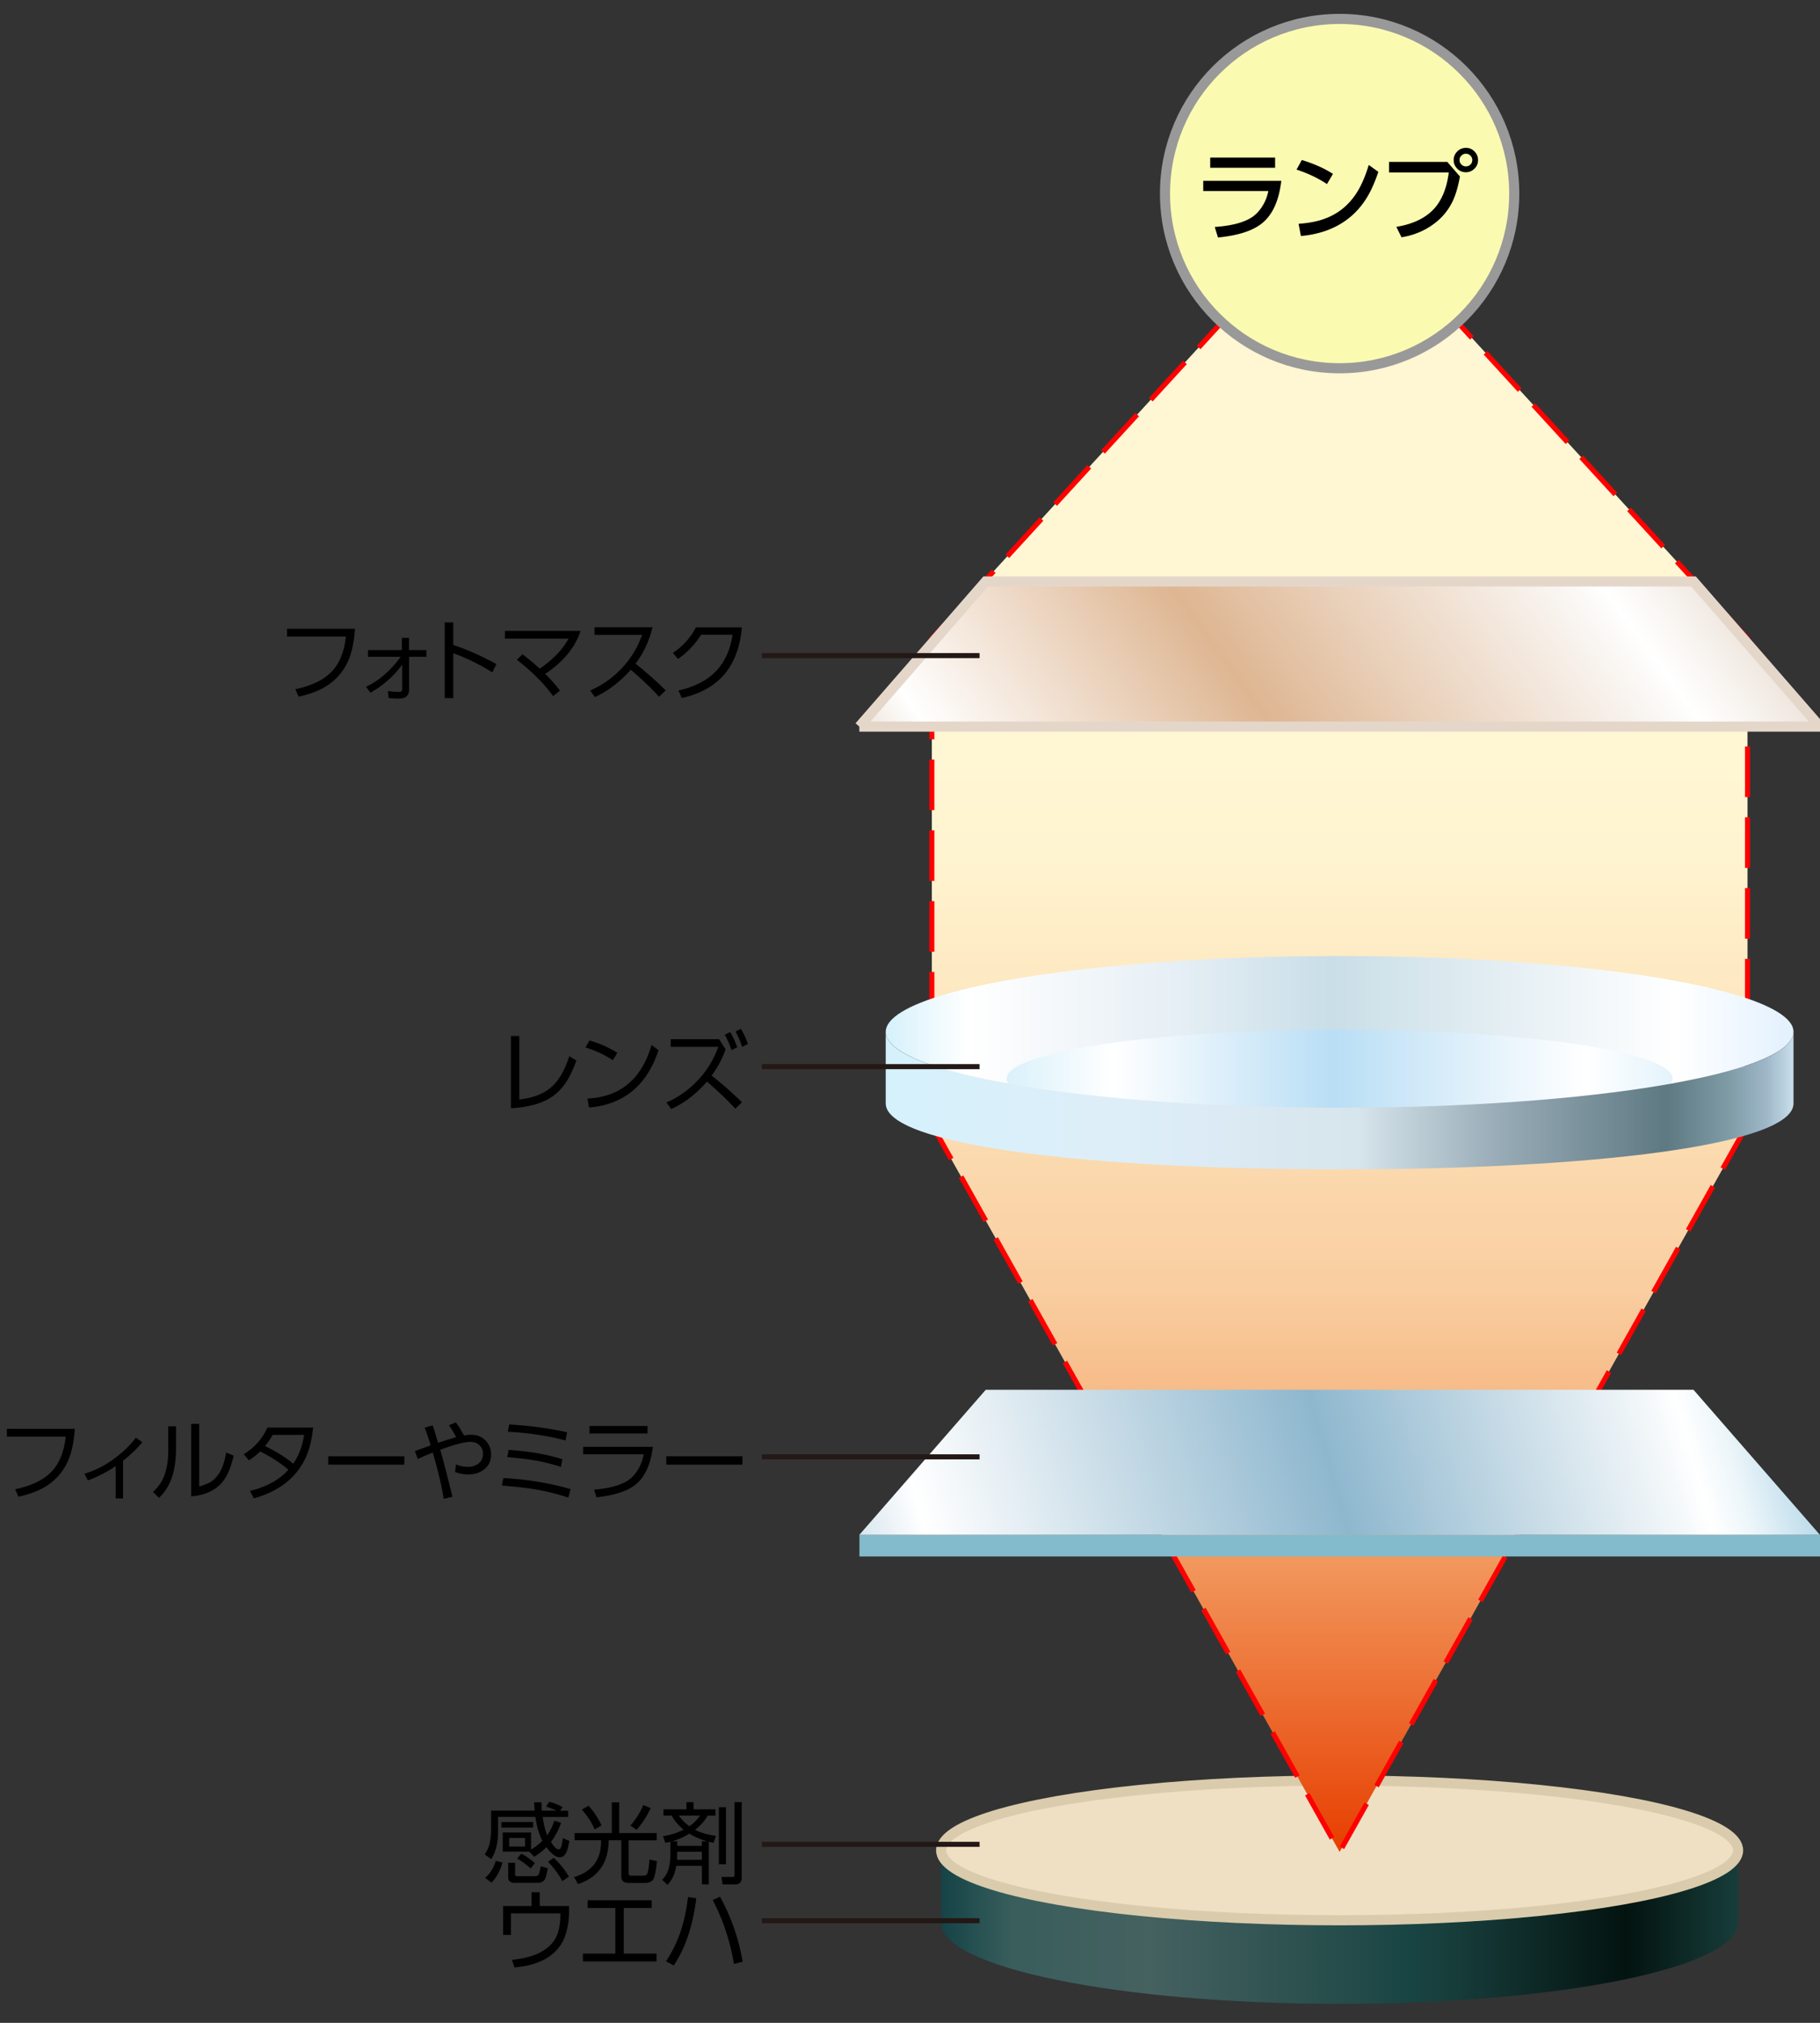
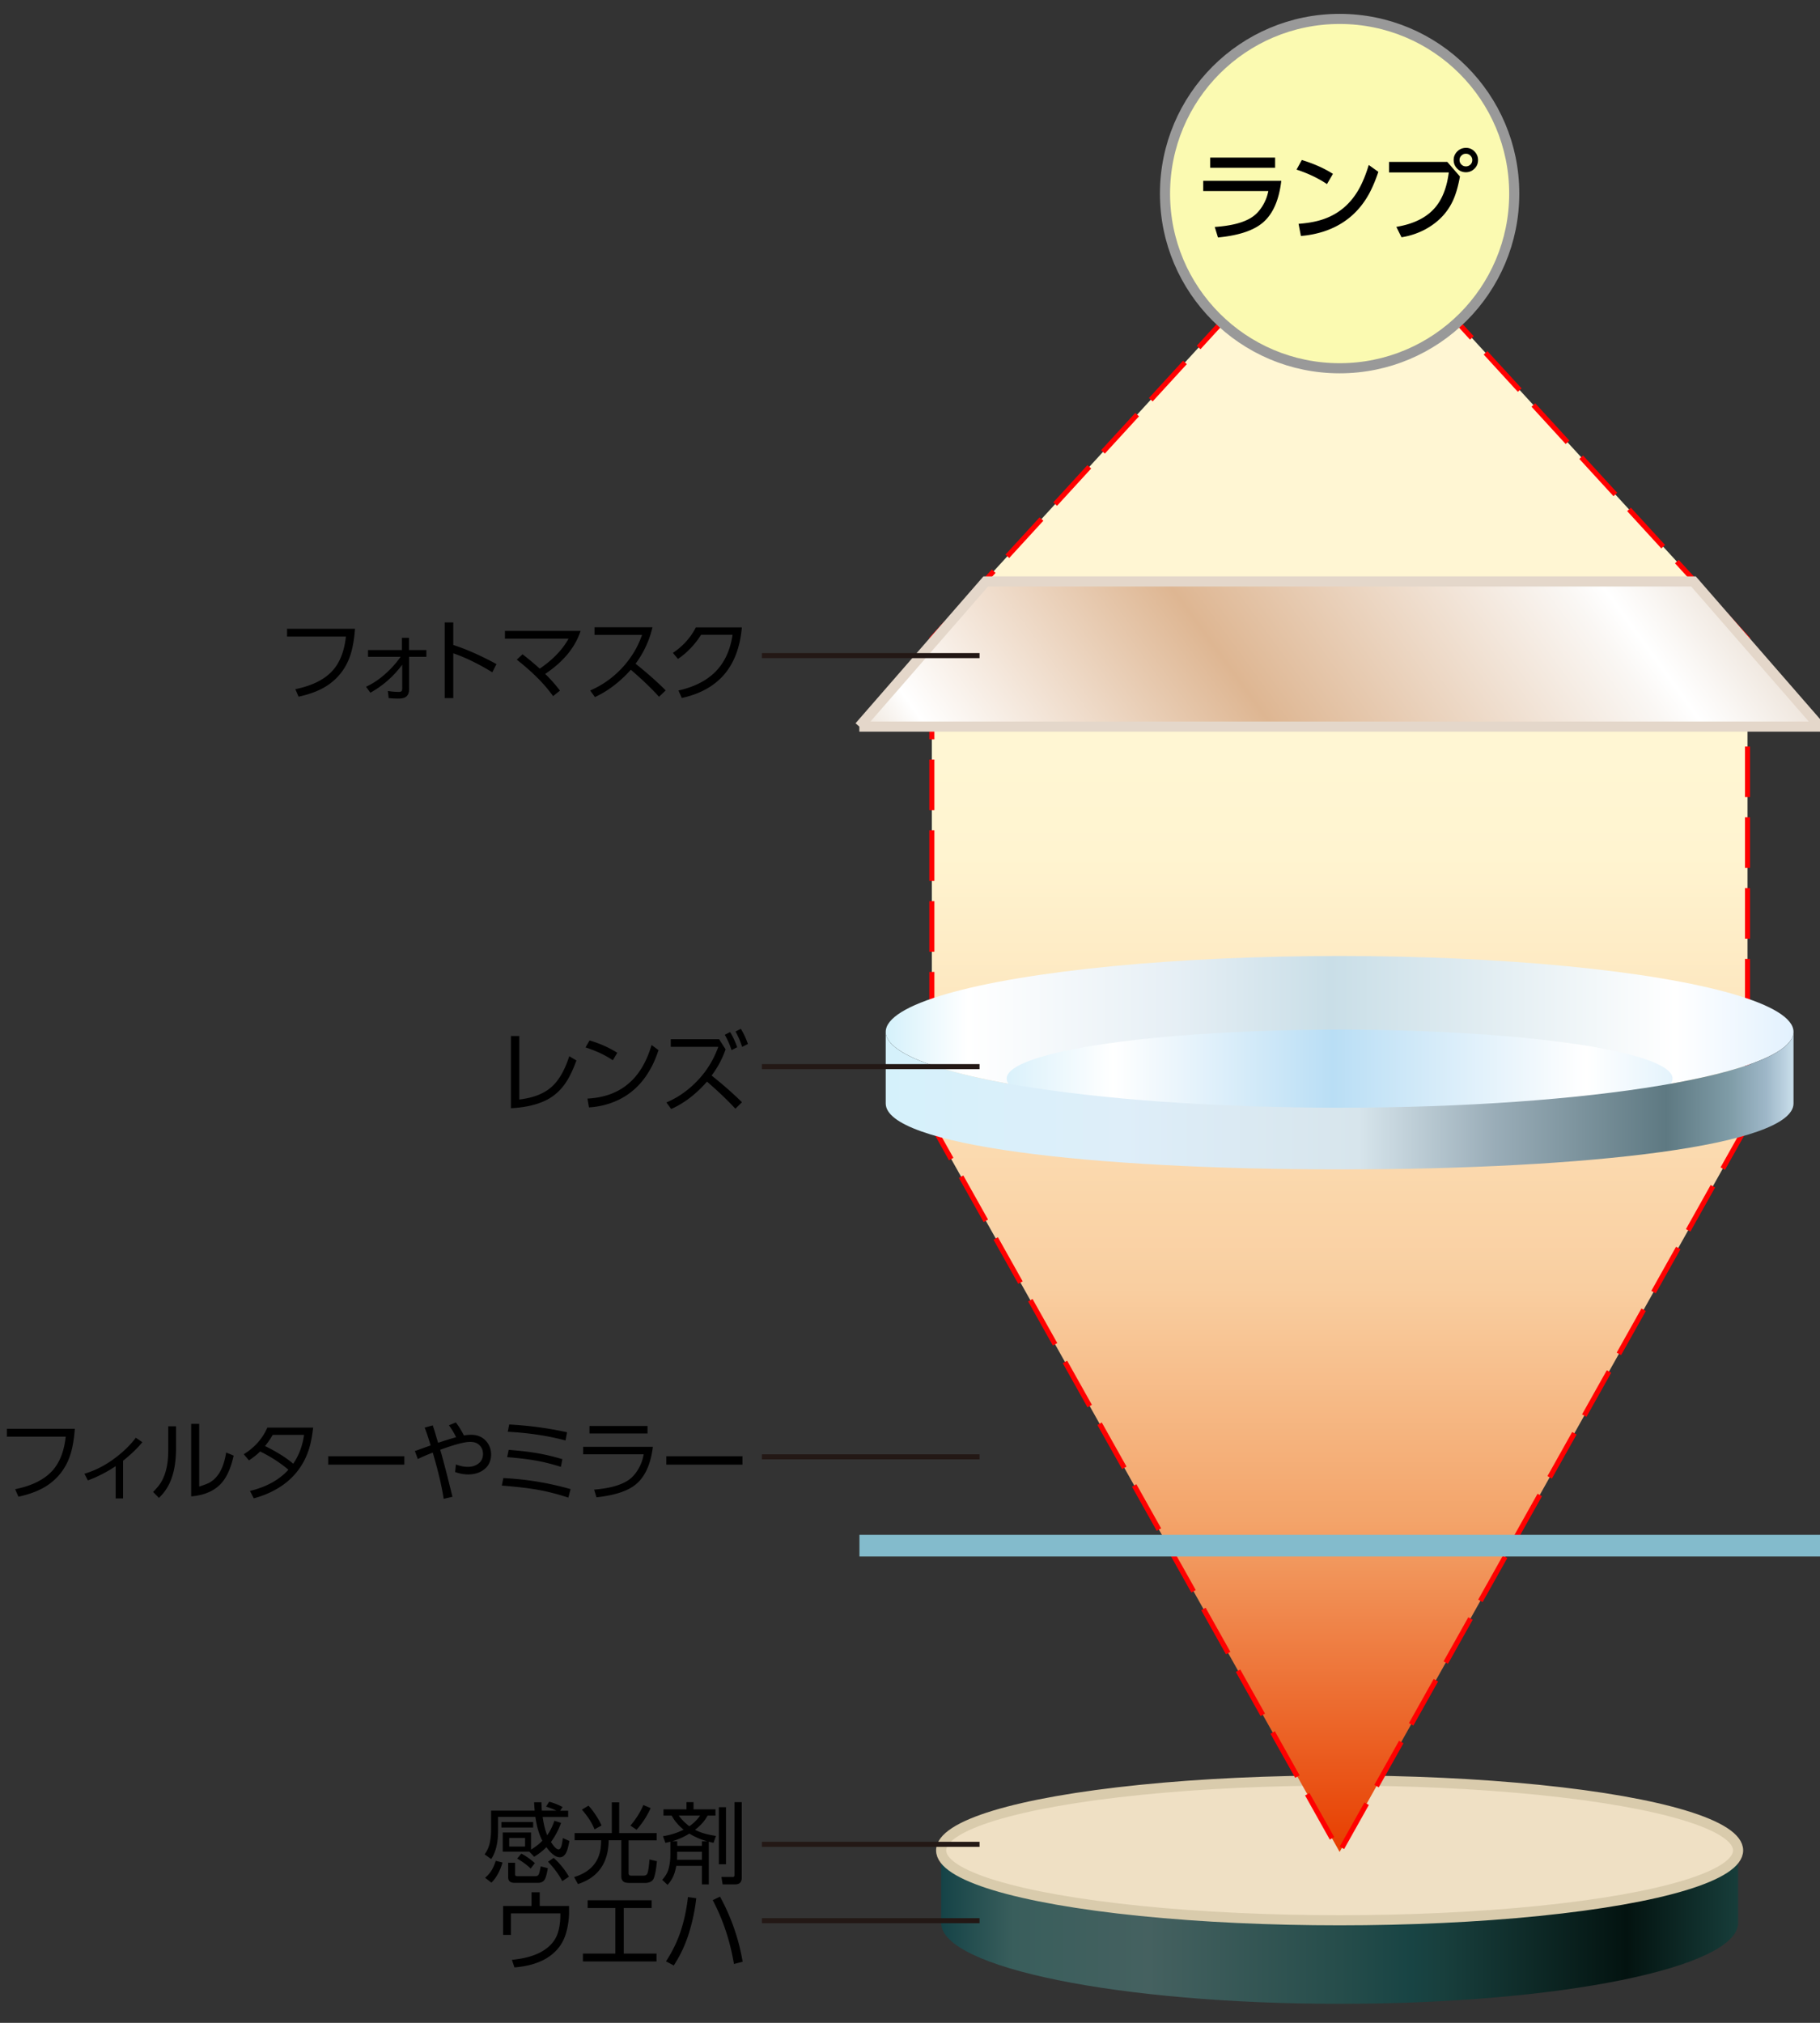
<svg xmlns="http://www.w3.org/2000/svg" id="a" viewBox="0 0 180 200">
  <rect x="0" y="0" width="180" height="200" fill="#333333" stroke="none" />
  <defs>
    <linearGradient id="b" x1="93.08" x2="171.9" y1="190.55" y2="190.55" gradientUnits="userSpaceOnUse">
      <stop offset="0" stop-color="#154347" />
      <stop offset=".09" stop-color="#395e5c" />
      <stop offset=".26" stop-color="#456160" />
      <stop offset=".5" stop-color="#264d4b" />
      <stop offset=".59" stop-color="#184444" />
      <stop offset=".63" stop-color="#183f3d" />
      <stop offset=".86" stop-color="#031310" />
      <stop offset="1" stop-color="#173d3a" />
    </linearGradient>
    <linearGradient id="c" x1="132.49" x2="132.49" y1="183.1" y2="19.14" gradientUnits="userSpaceOnUse">
      <stop offset="0" stop-color="#e73e00" />
      <stop offset=".2" stop-color="#f3a46a" />
      <stop offset=".34" stop-color="#f9cea0" />
      <stop offset=".6" stop-color="#fff4d0" />
      <stop offset=".66" stop-color="#fff6d3" />
    </linearGradient>
    <linearGradient id="d" x1="121.72" x2="146.89" y1="63.05" y2="150.83" gradientTransform="rotate(90 112.76 125.24)" gradientUnits="userSpaceOnUse">
      <stop offset="0" stop-color="#bbdbea" />
      <stop offset=".07" stop-color="#edf6fa" />
      <stop offset=".11" stop-color="#fff" />
      <stop offset=".14" stop-color="#f4f8fa" />
      <stop offset=".49" stop-color="#8eb7ce" />
      <stop offset=".93" stop-color="#fff" />
      <stop offset="1" stop-color="#d8e6ef" />
    </linearGradient>
    <linearGradient id="e" x1="35.05" x2="80.23" y1="75.68" y2="137.85" gradientTransform="rotate(90 112.76 125.24)" gradientUnits="userSpaceOnUse">
      <stop offset="0" stop-color="#eee5dc" />
      <stop offset=".08" stop-color="#faf7f4" />
      <stop offset=".12" stop-color="#fff" />
      <stop offset=".16" stop-color="#faf7f4" />
      <stop offset=".57" stop-color="#deb692" />
      <stop offset=".93" stop-color="#fff" />
      <stop offset="1" stop-color="#ede3d8" />
    </linearGradient>
    <linearGradient id="f" x1="87.61" x2="177.38" y1="102.02" y2="102.02" gradientUnits="userSpaceOnUse">
      <stop offset="0" stop-color="#d5f1fb" />
      <stop offset=".09" stop-color="#fff" />
      <stop offset=".32" stop-color="#e6eff5" />
      <stop offset=".49" stop-color="#c9dee7" />
      <stop offset=".87" stop-color="#fff" />
      <stop offset="1" stop-color="#e2f1fe" />
    </linearGradient>
    <linearGradient id="g" x1="99.56" x2="165.42" y1="106.64" y2="106.64" gradientUnits="userSpaceOnUse">
      <stop offset="0" stop-color="#daf1fb" />
      <stop offset=".16" stop-color="#fff" />
      <stop offset=".49" stop-color="#b9def5" />
      <stop offset=".87" stop-color="#fff" />
      <stop offset="1" stop-color="#e4f3fc" />
    </linearGradient>
    <linearGradient id="h" x1="87.61" x2="177.38" y1="108.82" y2="108.82" gradientUnits="userSpaceOnUse">
      <stop offset="0" stop-color="#d5f1fb" />
      <stop offset=".26" stop-color="#deeef9" />
      <stop offset=".52" stop-color="#d7e5ec" />
      <stop offset=".67" stop-color="#9aadb8" />
      <stop offset=".86" stop-color="#5e7982" />
      <stop offset=".93" stop-color="#7f9ca7" />
      <stop offset=".97" stop-color="#9eb7c8" />
      <stop offset="1" stop-color="#c9deeb" />
    </linearGradient>
    <style>.o{stroke-width:.5px;fill:none;stroke:#231815}</style>
  </defs>
  <path d="M93.08 182.98c0 3.81 17.64 6.91 39.41 6.91s39.41-3.09 39.41-6.91v7.14c0 4.42-17.64 8-39.41 8s-39.41-3.58-39.41-8v-7.14Z" style="fill:url(#b)" />
  <ellipse cx="132.49" cy="182.95" rx="39.41" ry="6.91" style="fill:#efe0c4;stroke:#d9cbac" />
  <path d="m172.83 111.18-40.34 71.92-40.33-71.92V63.15l40.33-44.01 40.34 44.01v48.03z" style="stroke-miterlimit:10;stroke-width:.5px;fill:url(#c);stroke:red;stroke-dasharray:5 2" />
  <path d="M131.42 105.32h2.14v95h-2.14z" style="fill:#83bbcc" transform="rotate(90 132.495 152.825)" />
-   <path d="m84.99 151.75 12.5-14.34h70l12.5 14.34h-95z" style="fill:url(#d)" />
  <path d="m84.99 71.84 12.5-14.35h70l12.5 14.35h-95z" style="fill:url(#e);stroke:#e4d7ca;stroke-miterlimit:10" />
  <ellipse cx="132.49" cy="102.02" rx="44.89" ry="7.5" style="fill:url(#f)" />
  <ellipse cx="132.49" cy="106.64" rx="32.93" ry="4.84" style="fill:url(#g)" />
  <path d="M177.38 102.02c0 4.14-20.1 7.5-44.89 7.5s-44.89-3.36-44.89-7.5v7.08c0 4.14 20.1 6.52 44.89 6.52s44.89-2.38 44.89-6.52v-7.08Z" style="fill:url(#h)" />
  <circle cx="132.49" cy="19.14" r="17.27" style="fill:#fbfab1;stroke:#999;stroke-miterlimit:10" />
  <path d="M75.35 64.82h21.53M75.35 105.46h21.53M75.35 182.35h21.53M75.35 189.9h21.53M75.35 144.04h21.53" class="o" />
  <path d="M119 17.88h7.72c-.24 2.07-.94 3.52-2.08 4.33-.93.67-2.32 1.09-4.18 1.27l-.32-1.04c1.59-.11 2.8-.41 3.61-.92.45-.28.85-.7 1.18-1.27.24-.41.41-.86.51-1.36H119v-1.01Zm.69-2.3h6.42v1.01h-6.42v-1.01ZM128.75 15.82c1.18.36 2.2.81 3.08 1.37l-.59 1.01c-.87-.58-1.87-1.06-3.01-1.43l.52-.95Zm-.09 7.51-.23-1.2c.79-.06 1.48-.17 2.08-.34 1.8-.51 3.15-1.64 4.04-3.38.3-.59.58-1.29.82-2.1l.95.68c-.27.81-.57 1.52-.89 2.12-1.01 1.87-2.53 3.14-4.55 3.79-.7.22-1.44.37-2.22.43ZM137.37 16.01h5.77l1.25 1.44c-.14.77-.31 1.41-.5 1.92-.53 1.44-1.52 2.55-2.97 3.33-.71.37-1.48.63-2.31.76l-.51-1.03c1.7-.28 2.97-.91 3.81-1.88.58-.67.99-1.55 1.23-2.64.05-.24.1-.53.15-.86h-5.91v-1.06Zm7.63-1.39c.34 0 .63.13.87.4.21.23.31.5.31.8 0 .36-.13.66-.4.9-.23.21-.5.31-.8.31-.36 0-.66-.13-.9-.4-.21-.23-.31-.5-.31-.81 0-.35.13-.64.4-.89.23-.21.5-.31.83-.31Zm-.03.58c-.18 0-.33.07-.46.21-.11.12-.16.25-.16.41 0 .19.07.34.21.47.12.11.26.16.42.16.19 0 .34-.07.47-.2.11-.12.16-.26.16-.43 0-.18-.07-.33-.21-.46a.605.605 0 0 0-.43-.16ZM28.39 62.17h6.72c-.07.94-.2 1.74-.4 2.42-.34 1.14-.95 2.08-1.83 2.81-.82.69-1.94 1.18-3.35 1.48l-.32-.74c1.7-.35 2.95-.98 3.75-1.91.68-.79 1.1-1.89 1.25-3.29h-5.82v-.77ZM39.6 64.94h-3.2v-.67h3.35v-1.21h.7v1.21h1.72v.67h-1.71v3.1c.01.23-.02.43-.09.58-.07.15-.18.26-.31.33-.15.08-.37.12-.68.12-.34 0-.65-.02-.94-.05l-.08-.7c.39.06.75.09 1.09.09.17 0 .27-.05.3-.14a.88.88 0 0 0 .03-.26v-2.29a9.883 9.883 0 0 1-3.15 2.77l-.43-.59c.72-.33 1.41-.8 2.07-1.42.5-.46.95-.97 1.35-1.54ZM44.83 63.77c1.25.4 2.67 1.02 4.27 1.89l-.41.81c-1.36-.83-2.65-1.46-3.86-1.88v4.43h-.85v-7.48h.85v2.24ZM53.38 66.11c1.28-.87 2.23-1.85 2.85-2.96h-6.29v-.77h7.48c-.53 1.62-1.69 3.04-3.5 4.25.53.52 1.02 1.07 1.46 1.65l-.68.55c-.83-1.18-2.03-2.38-3.59-3.61l.57-.53c.57.44 1.14.91 1.7 1.42ZM62.87 65.63c1.11.89 2.1 1.76 2.97 2.63l-.66.63c-.82-.9-1.75-1.78-2.79-2.67-1.09 1.21-2.27 2.11-3.55 2.7l-.47-.65a9.382 9.382 0 0 0 3.27-2.36c.67-.75 1.2-1.56 1.58-2.43.09-.21.19-.44.28-.71h-4.7v-.75h5.73a9.726 9.726 0 0 1-1.67 3.6ZM73.37 62.03c-.17 1.94-.75 3.49-1.73 4.64-.98 1.15-2.38 1.94-4.21 2.34l-.33-.74c1.6-.36 2.84-1 3.72-1.92.87-.91 1.41-2.1 1.63-3.59h-3.11c-.63.99-1.4 1.79-2.29 2.39l-.5-.6c.99-.66 1.75-1.5 2.27-2.52h4.56ZM51.36 102.43v6.28c1.35-.16 2.41-.56 3.16-1.22.74-.64 1.33-1.66 1.78-3.06l.71.42c-.25.68-.51 1.26-.77 1.73-.55.99-1.28 1.72-2.21 2.19-.93.46-2.09.73-3.5.8v-7.14h.83ZM58.31 102.87c1.02.3 1.93.71 2.74 1.22l-.44.74c-.77-.52-1.67-.94-2.7-1.27l.4-.7Zm-.06 6.63-.15-.88c1.64-.09 2.98-.57 4.03-1.46.83-.69 1.48-1.64 1.97-2.85.1-.26.22-.59.34-.99l.69.51c-.26.76-.53 1.39-.82 1.89-.96 1.71-2.33 2.85-4.14 3.42-.6.19-1.24.31-1.92.35ZM70.39 106.35c1.12.89 2.12 1.77 2.99 2.63l-.65.64c-.71-.77-1.64-1.67-2.81-2.68-.3.35-.65.71-1.05 1.07-.78.7-1.61 1.25-2.49 1.64l-.47-.65c1.23-.52 2.33-1.32 3.28-2.38.8-.89 1.42-1.93 1.85-3.12h-4.7v-.75h4.78l.64 1c-.31.91-.77 1.77-1.38 2.59Zm1.29-4.04.53-.27c.25.41.49.91.7 1.5l-.56.29a7.77 7.77 0 0 0-.67-1.52Zm1.06-.32.53-.27c.25.4.49.9.7 1.5l-.57.29c-.19-.58-.41-1.09-.66-1.53ZM.68 141.27H7.4c-.07.94-.2 1.74-.4 2.42-.34 1.14-.95 2.08-1.83 2.81-.82.69-1.94 1.18-3.35 1.48l-.32-.74c1.7-.35 2.95-.98 3.75-1.91.68-.79 1.1-1.89 1.25-3.29H.68v-.77ZM12.17 144.42v3.73h-.73v-3.19c-.88.59-1.8 1.06-2.75 1.41l-.34-.66c.95-.28 1.88-.73 2.78-1.37.95-.68 1.72-1.41 2.3-2.19l.65.44c-.46.57-1.09 1.18-1.9 1.83ZM17.41 141.02v2.14c0 1.17-.14 2.16-.43 2.97a4.92 4.92 0 0 1-.9 1.59c-.11.12-.23.25-.36.38l-.58-.59c.3-.3.54-.58.71-.83.39-.6.64-1.36.74-2.27.03-.3.05-.7.05-1.19v-2.2h.78Zm2.29-.25v6.21c.43-.14.75-.26.96-.36.62-.33 1.08-.9 1.38-1.71.13-.34.24-.78.33-1.3l.74.31c-.27 1.21-.67 2.12-1.21 2.72-.68.76-1.68 1.2-2.99 1.31v-7.17h.79ZM28.52 145.31c-.81-.68-1.74-1.29-2.79-1.8-.33.32-.7.61-1.11.88l-.51-.61c1.07-.66 1.85-1.54 2.33-2.63h4.53c-.11.98-.28 1.8-.53 2.46a6.76 6.76 0 0 1-2.8 3.44c-.76.48-1.6.84-2.54 1.09l-.38-.73c1.62-.39 2.89-1.09 3.8-2.09Zm.48-.59c.56-.82.92-1.76 1.07-2.85h-3.1c-.26.44-.51.81-.76 1.1 1.18.58 2.11 1.17 2.78 1.74ZM32.46 143.98h7.53v.83h-7.53v-.83ZM43.54 143.35l.05.17c.2.67.59 2.16 1.16 4.47l-.87.2c-.19-1.24-.53-2.68-1.01-4.33l-.07-.24c-.65.25-1.14.47-1.48.64l-.29-.8c.11-.03.29-.09.52-.18.48-.17.83-.29 1.04-.37l-.07-.23c-.19-.62-.36-1.13-.52-1.53l.8-.22c.09.26.23.7.4 1.3l.13.42c.54-.18 1.13-.37 1.78-.55-.17-.36-.4-.75-.71-1.18l.68-.28c.3.38.56.81.8 1.28.27-.04.51-.06.72-.06.63 0 1.13.22 1.51.66.3.36.46.79.46 1.27 0 .71-.28 1.24-.85 1.61-.39.25-.87.38-1.42.38-.42 0-.85-.08-1.29-.24l.08-.75c.4.16.79.24 1.18.24.44 0 .8-.12 1.08-.35.28-.23.42-.54.42-.93 0-.34-.12-.63-.35-.86-.21-.22-.52-.33-.92-.33-.55 0-1.54.26-2.96.78ZM49.78 146.14c2.3.11 4.51.48 6.65 1.09l-.22.84c-1.13-.37-2.24-.65-3.35-.83-.88-.14-1.96-.26-3.23-.36l.15-.74Zm.52-2.79c1.08.08 2.03.19 2.84.33.82.14 1.64.34 2.48.59l-.15.76c-.81-.26-1.6-.46-2.36-.6-.83-.15-1.81-.27-2.95-.36l.15-.72Zm.05-2.51c2.02.11 3.93.37 5.73.77l-.15.81c-1.72-.46-3.63-.75-5.71-.86l.14-.72ZM57.68 143.05h6.89c-.23 1.84-.85 3.13-1.88 3.86-.81.58-2.04.95-3.7 1.13l-.23-.76c1.5-.12 2.63-.43 3.38-.93.43-.29.79-.72 1.09-1.28.2-.38.35-.81.43-1.28h-5.99v-.73Zm.62-2.06h5.74v.74H58.3v-.74ZM65.9 143.98h7.53v.83H65.9v-.83ZM55.04 179.03c-.29-.15-.63-.28-1.03-.41l.3-.48c.42.1.86.28 1.33.52l-.24.37h.79v.62h-2.52c.11.76.26 1.36.45 1.8.29-.41.53-.89.71-1.43l.66.21c-.25.7-.59 1.33-1 1.89.31.49.56.73.75.73.13 0 .23-.13.3-.38.05-.19.09-.44.13-.74l.64.29c-.09.52-.19.89-.3 1.12-.16.33-.38.49-.64.49-.4 0-.85-.33-1.33-1-.33.34-.73.66-1.21.95l-.49-.51h-2.62v-1.89h2.8v1.69c.42-.25.79-.54 1.12-.87-.33-.64-.56-1.43-.69-2.36h-3.69v1.38c0 1.18-.23 2.11-.68 2.79l-.65-.47c.25-.34.42-.72.51-1.14.09-.42.13-.89.13-1.42v-1.76h4.31c-.02-.23-.04-.51-.05-.83h.72c0 .22.02.5.04.83h1.43Zm-6.01 4.95.67.17c-.25.85-.61 1.51-1.1 1.99l-.62-.48c.28-.25.5-.5.66-.77.14-.24.27-.54.39-.91Zm.56-3.83h3.14v.54h-3.14v-.54Zm.64 4.02h.71v1.16c0 .11.07.17.22.17h1.8c.15 0 .26-.06.33-.19.05-.11.11-.37.19-.78l.7.18c-.09.54-.19.92-.31 1.12-.13.22-.36.33-.68.33h-2.28c-.44 0-.65-.18-.65-.55v-1.45Zm1.7-2.45h-1.57v.85h1.57v-.85Zm-.79 2.05.42-.5c.4.2.85.51 1.34.94l-.42.54c-.15-.16-.35-.33-.61-.52-.27-.2-.51-.35-.73-.47Zm3.06.3.56-.38a7.69 7.69 0 0 1 1.51 1.86l-.66.44c-.33-.64-.8-1.28-1.41-1.92ZM56.84 181.24h3.67v-3.04h.73v3.04h3.71v.72h-2.78v3.25c0 .16.09.24.27.24h1.18c.23 0 .37-.09.42-.26.09-.27.15-.72.19-1.34l.74.17c-.09.92-.21 1.51-.35 1.77-.14.25-.43.38-.86.38h-1.42c-.34 0-.57-.04-.68-.14-.14-.11-.21-.27-.21-.51v-3.57H60.2c-.03 2.24-1.04 3.68-3.04 4.33l-.38-.69c1.46-.45 2.32-1.31 2.58-2.6.06-.3.09-.65.09-1.04h-2.62v-.72Zm.71-2.32.65-.39c.24.25.48.56.72.93.25.37.44.71.57 1.03l-.69.38c-.24-.62-.66-1.27-1.25-1.95Zm6.07-.46.73.31c-.35.77-.81 1.49-1.39 2.14l-.61-.41c.55-.65.98-1.33 1.28-2.04ZM66.89 184.47c-.05.24-.1.46-.16.66-.15.47-.38.88-.71 1.23l-.53-.5c.3-.32.5-.66.61-1 .13-.44.2-.93.2-1.46v-1.31c-.18.05-.35.08-.49.12l-.24-.66c.78-.13 1.46-.35 2.04-.65-.49-.39-.89-.85-1.18-1.39h-.81v-.62h2.27v-.71h.7v.71h2.17v.62h-.78c-.28.52-.69.99-1.24 1.4.5.28 1.19.48 2.07.61l-.24.68c-.16-.03-.31-.07-.47-.11v4.22h-.68v-1.83h-2.53Zm.08-1.97h2.45v-.45h.53c-.63-.17-1.22-.42-1.77-.76-.5.31-1.07.57-1.7.76h.5v.45Zm0 .59v.32c0 .18 0 .33-.01.47h2.46v-.8h-2.45Zm1.21-2.53c.42-.29.77-.64 1.06-1.05h-2.11c.3.41.65.75 1.04 1.05Zm2.92-1.88h.7v5.64h-.7v-5.64Zm1.55-.5h.71v7.46c0 .45-.21.67-.65.67h-1.24l-.12-.73h1.13c.11 0 .16-.06.16-.2v-7.2ZM53.4 188.45h2.88v.58c0 .7-.1 1.4-.29 2.07-.31 1.1-.97 1.94-1.98 2.54-.82.48-1.86.78-3.13.88l-.25-.75c1.59-.15 2.79-.57 3.61-1.28.48-.41.8-.91.97-1.51.14-.5.21-1.04.21-1.63v-.17h-4.89v2.13h-.77v-2.86h2.81v-1.36h.81v1.36ZM61.69 188.65v4.5h3.24v.78h-7.28v-.78h3.21v-4.5h-2.74v-.77h6.33v.77h-2.77ZM68.03 187.56l.83.12a18.41 18.41 0 0 1-.8 3.69c-.28.83-.61 1.58-1 2.26-.11.19-.25.42-.42.7l-.77-.41c.62-.95 1.09-1.92 1.42-2.89.36-1.07.61-2.22.75-3.46Zm3.18-.04c1.12 2.05 1.86 4.2 2.24 6.44l-.86.22c-.39-2.3-1.09-4.4-2.1-6.31l.73-.35Z" />
</svg>